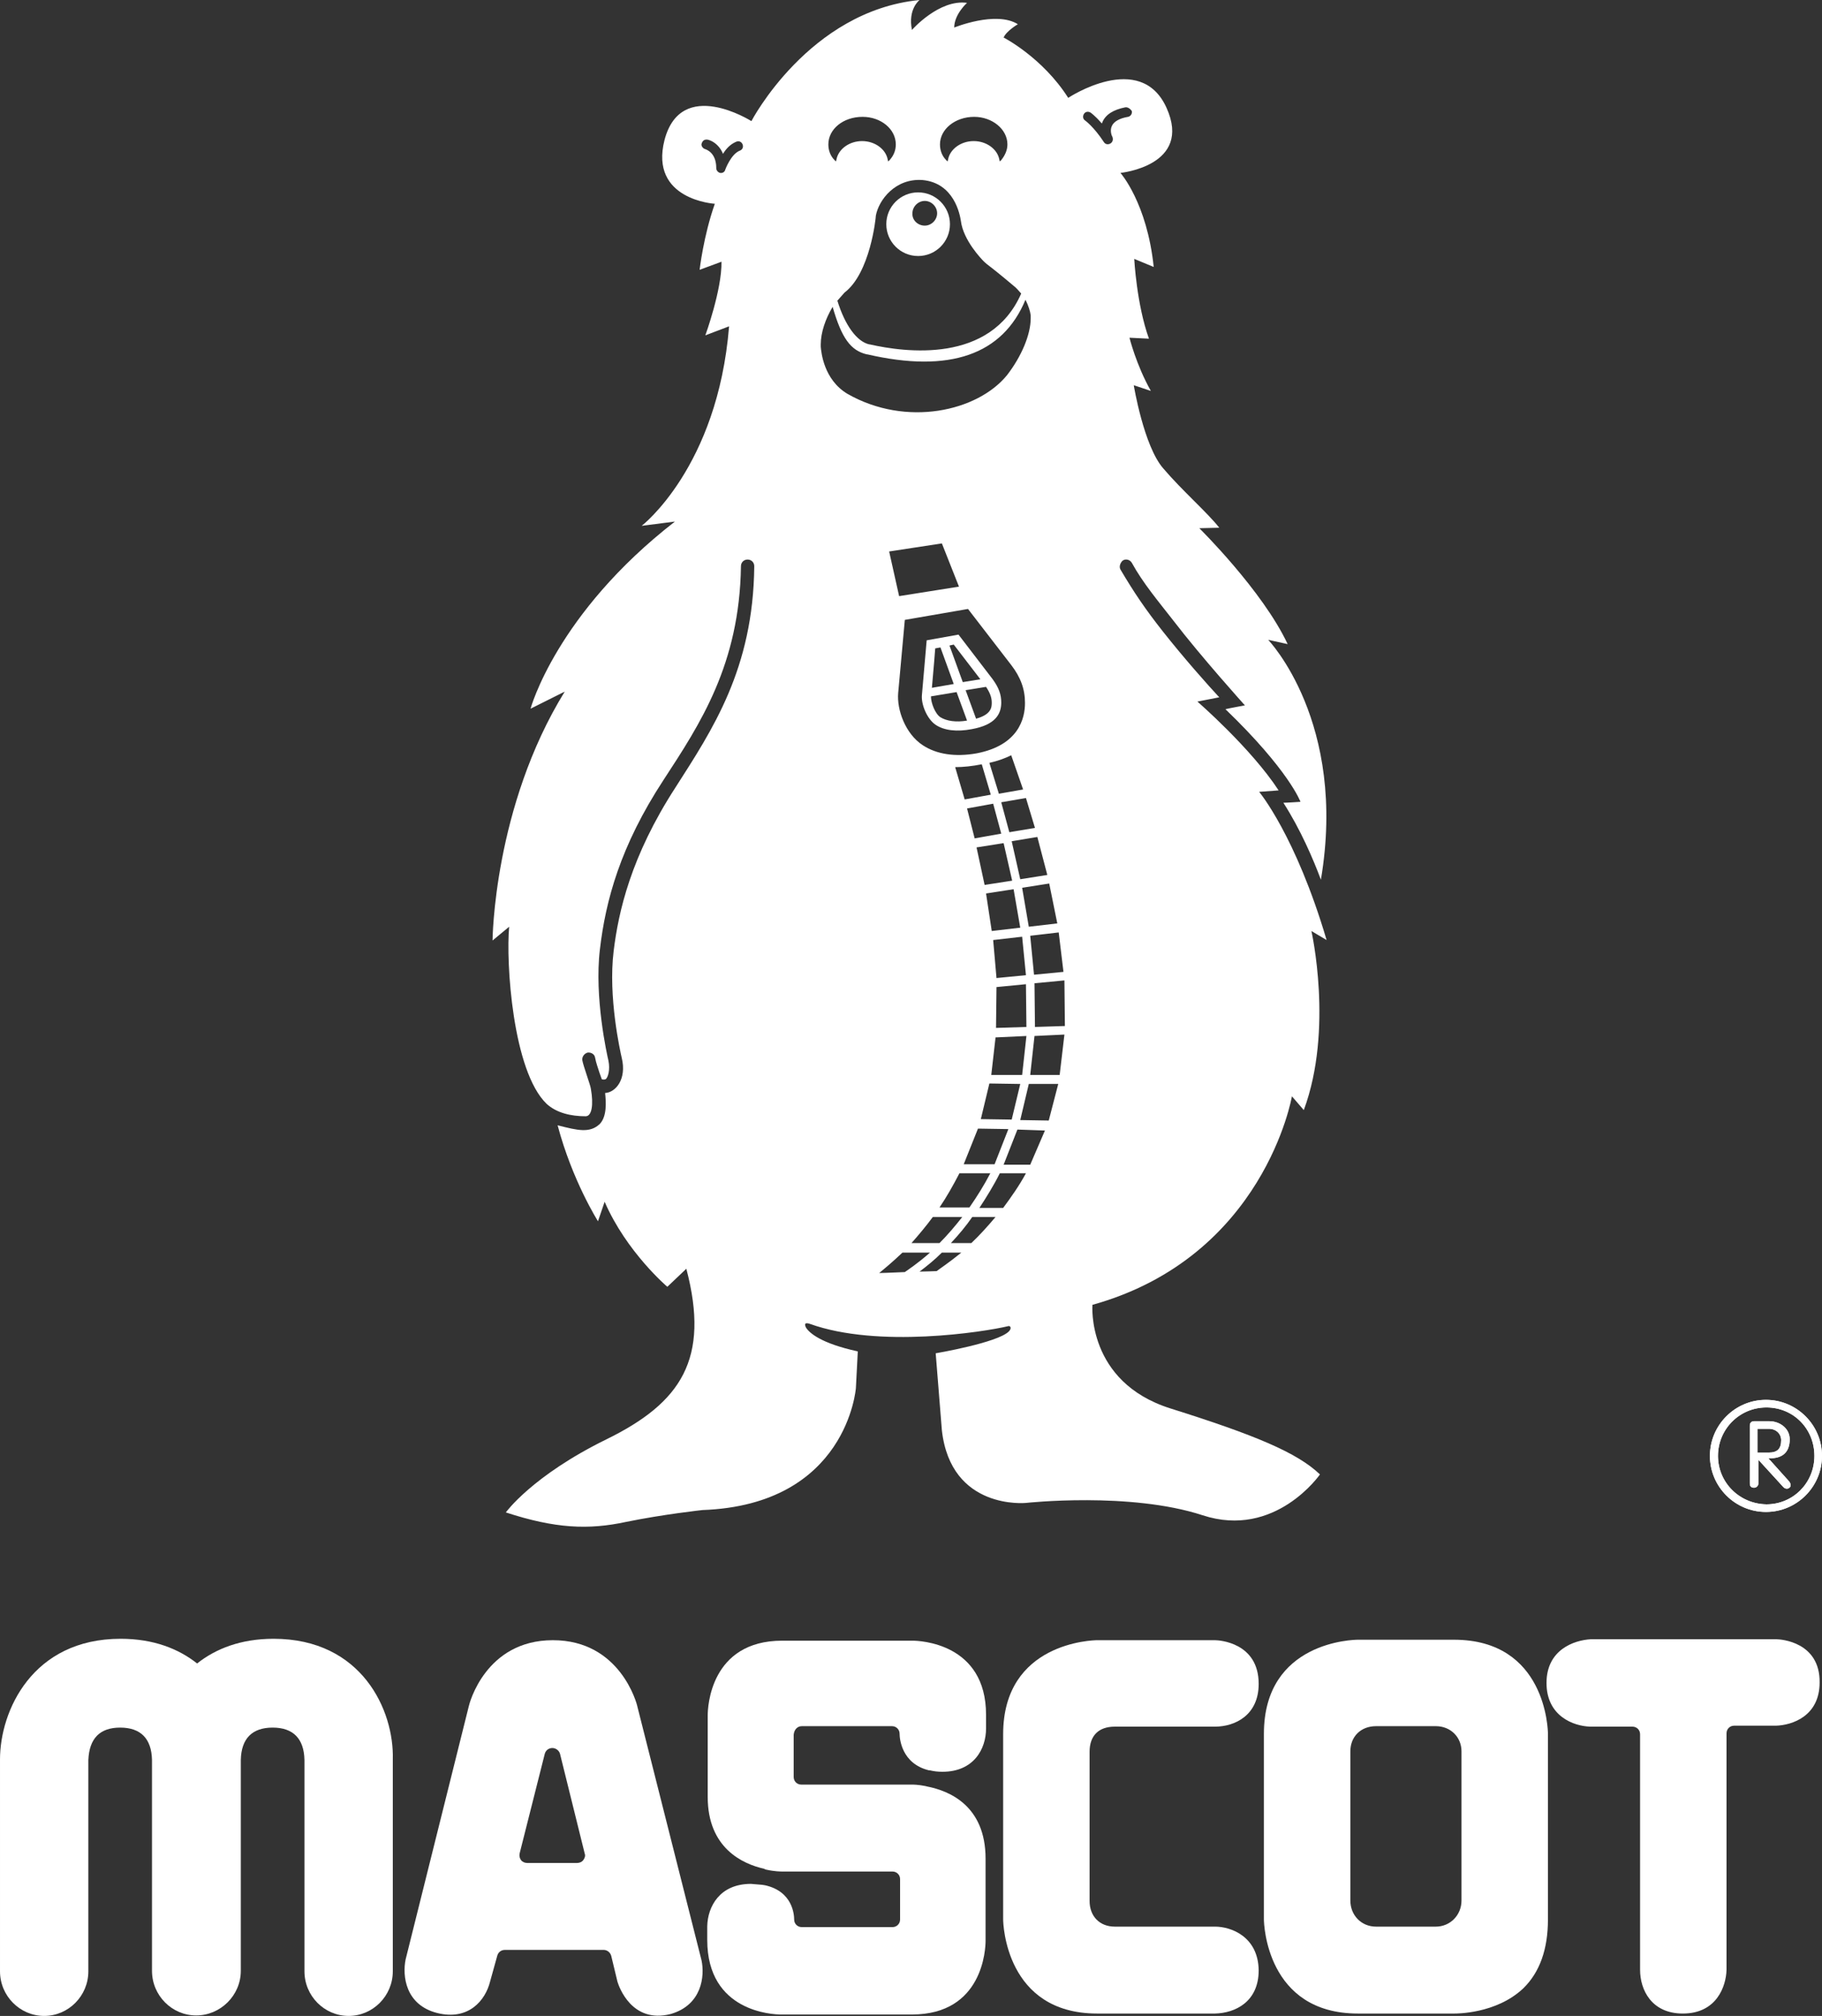
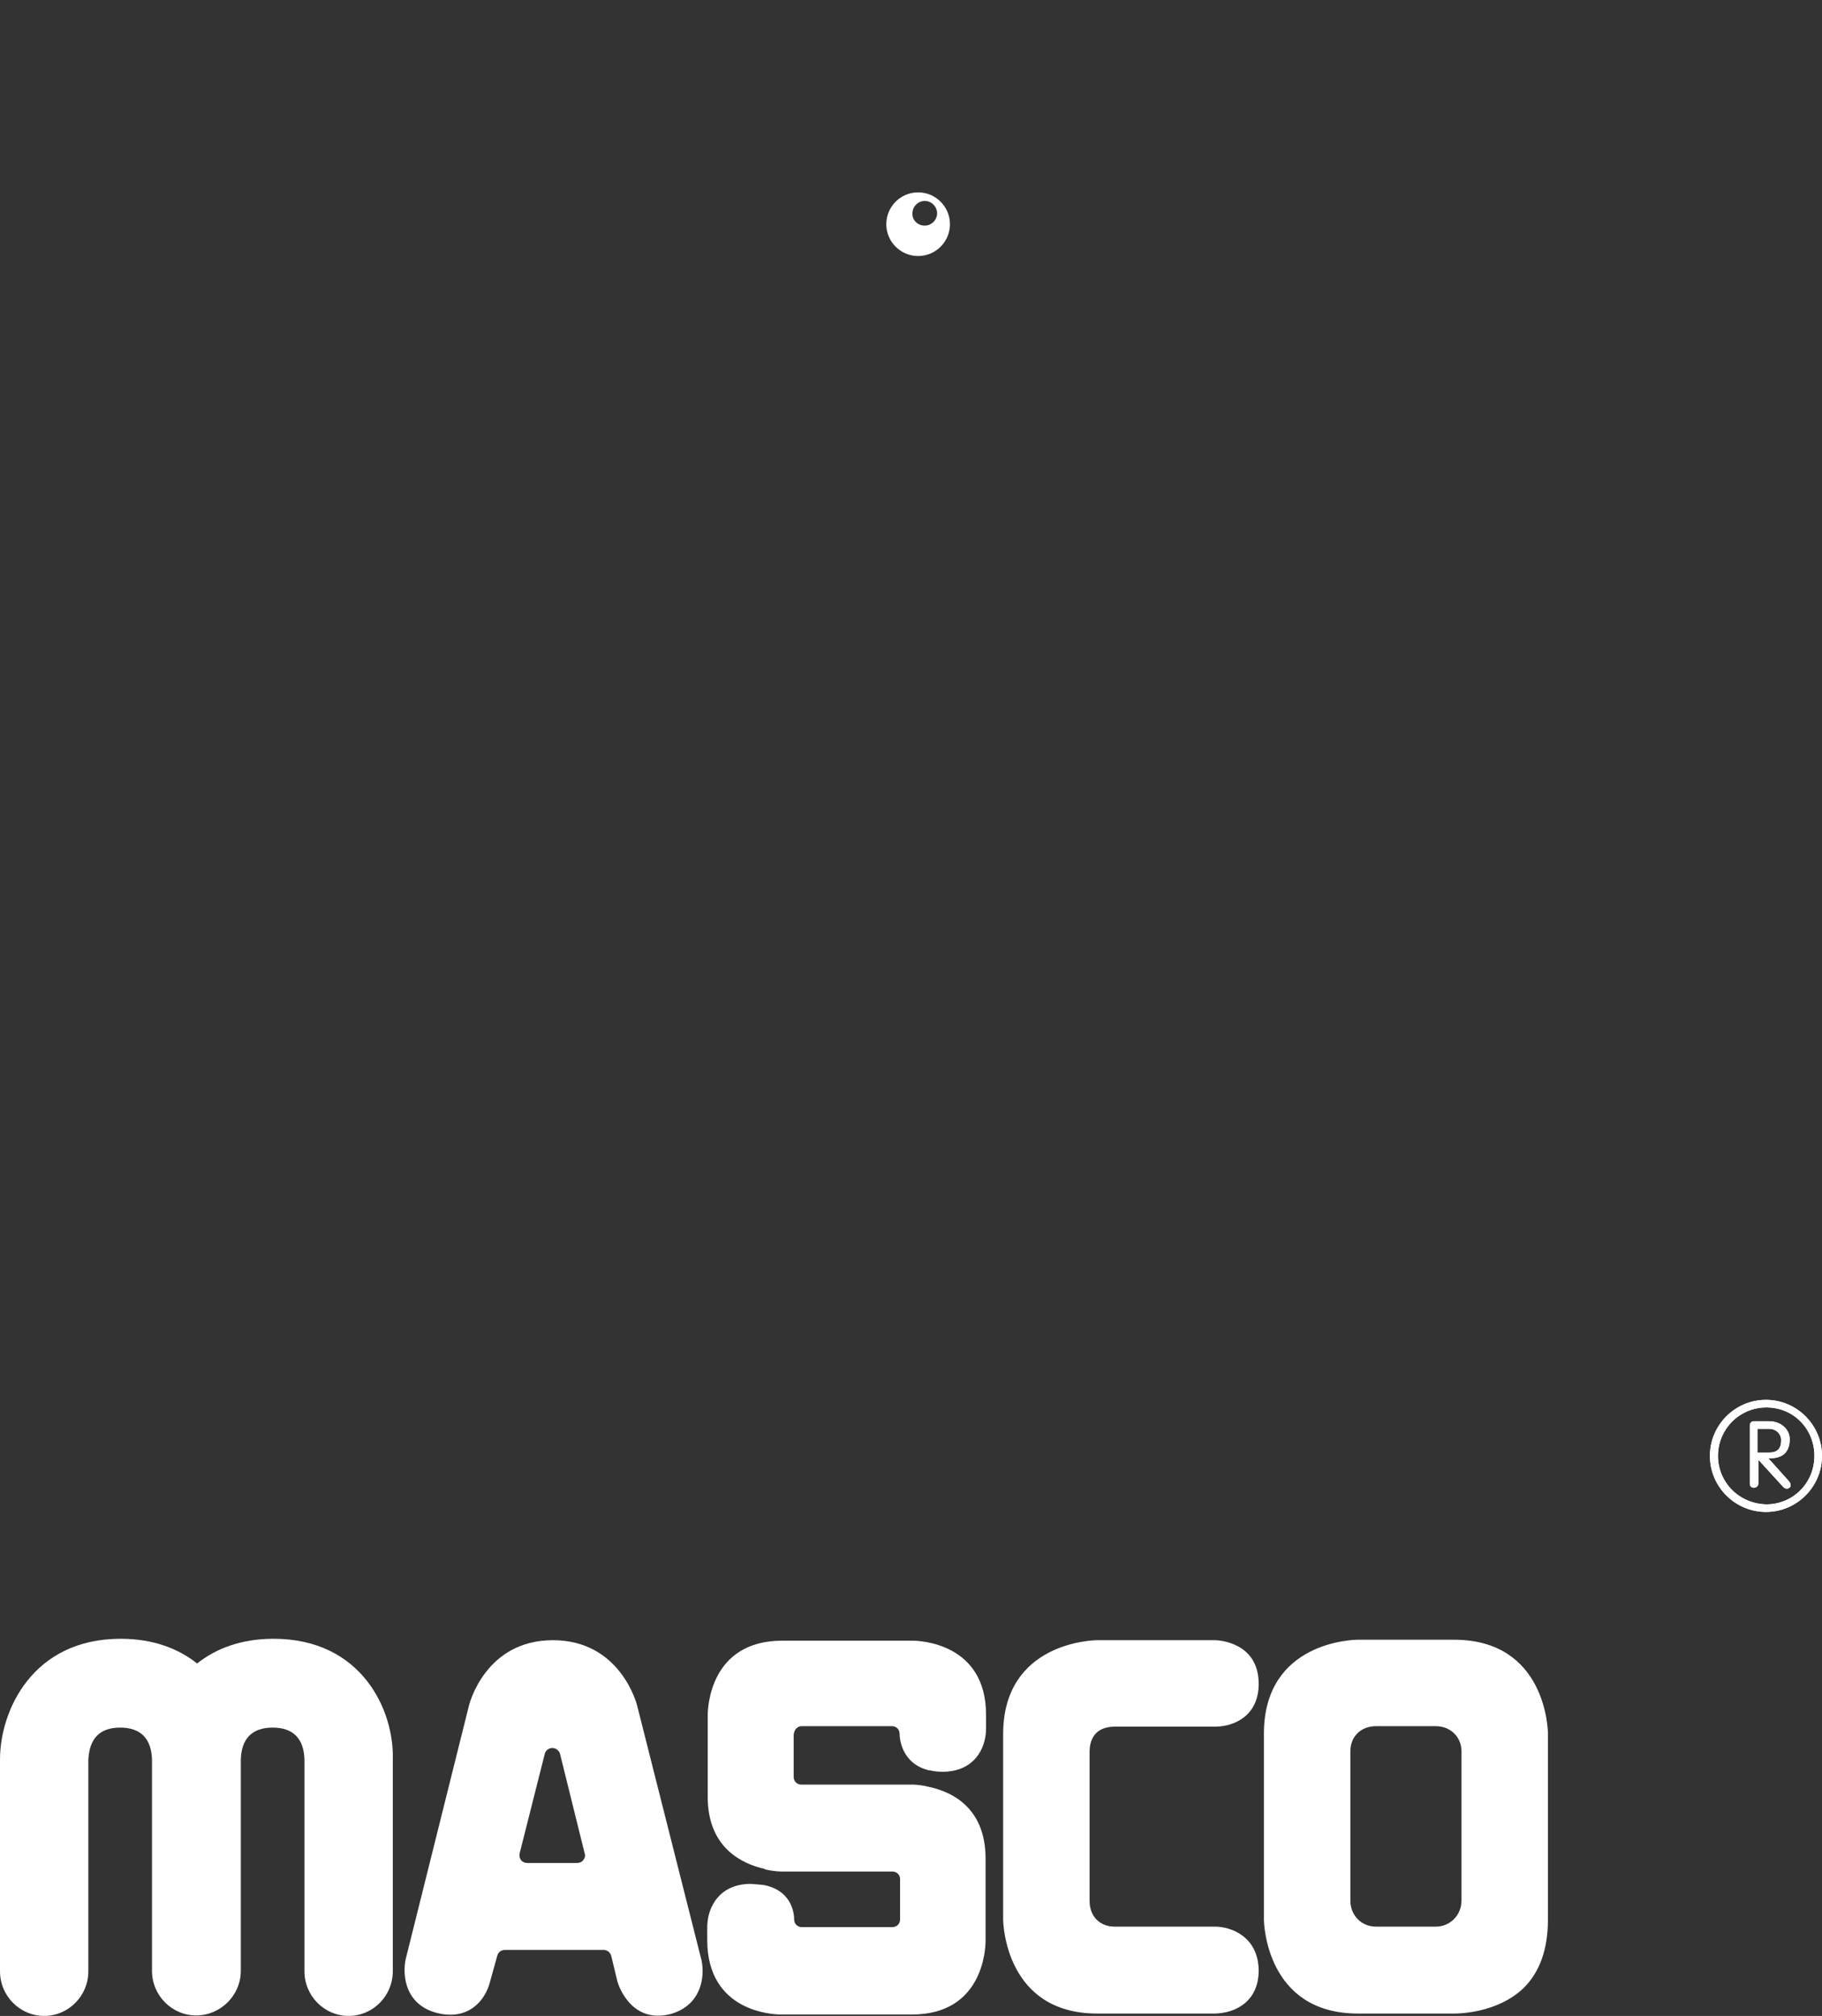
<svg xmlns="http://www.w3.org/2000/svg" id="Ebene_2" data-name="Ebene 2" viewBox="0 0 383.6 424.4">
  <rect x="0" y="0" width="383.6" height="424.4" fill="#333333" stroke="none" />
  <g id="layer">
-     <path d="M230,274.7c36.2-10.1,42-43.9,42-43.9l2.5,2.9c6.3-17,1.6-37.7,1.6-37.7l3.2,1.9c-6.5-22-14.2-31.2-14.2-31.2l4.1-.3c-5.8-8.9-17.1-18.7-17.1-18.7,0,0,3.6-.7,4.6-.9-2.5-2.7-7.4-8.2-11.9-13.9-3.7-4.7-6-8.1-8.9-13-.4-.7.1-1.6.5-1.9.6-.4,1.5-.2,1.9.5,2.3,4.2,5.5,8,8.7,12.1,5.9,7.7,15.1,17.9,15.1,17.9,0,0-3.3.6-4.1.8,13.4,12.9,15.8,19.5,15.8,19.5,0,0-2.9.2-3.6.2,3.6,5.6,6.3,11.9,7.9,16.2,5.6-33.2-11.1-50.5-11.1-50.5l4.1.9c-5.3-11.3-18.6-24.4-18.6-24.4l4.2-.1c-2.4-3.1-7.8-7.8-11.8-12.5-4.1-4.7-6.2-17.5-6.2-17.5l3.6,1.2c-3.1-5.5-4.5-11.2-4.5-11.2l4.1.2c-2.6-7.2-3.1-16.8-3.1-16.8l4.1,1.7c-1.4-13.5-7-19.8-7-19.8,0,0,15.2-1.5,9.7-13.7s-20.7-2.1-20.7-2.1c-5.4-8.5-13.6-12.7-13.6-12.7.6-1.4,3-2.8,3-2.8-4.6-2.9-13.4.7-13.4.7,0-2.8,2.7-5.2,2.7-5.2-5.9-.8-11.6,5.7-11.6,5.7-.9-4.4,1.6-6.3,1.6-6.3-23.3,2.3-35.4,25.5-35.4,25.5,0,0-14.8-9.4-18.3,4-3.2,12.6,10.6,13.4,10.6,13.4-2.4,6.8-3.2,13.9-3.2,13.9l4.6-1.7c.1,5.9-3.4,15.5-3.4,15.5l5-1.9c-2.4,29.7-18.4,42-18.4,42l7-.9c-25,19.4-30.4,39.4-30.4,39.4l7.2-3.6c-15,24.3-15.2,52.4-15.2,52.4l3.5-2.9c-.7,7.4.7,30.4,7.9,37.3,2.1,1.9,5.1,2.6,8.2,2.6,1.3,0,1.7-2.4,1.1-5.8-.1-.8-1.6-4.8-1.8-6-.1-.7.4-1.4,1.1-1.6.7-.1,1.5.3,1.6,1.1.2,1.1.6,2.1.9,3.1.2.5.3.9.5,1.4.2.1.6.1.8,0,.5-.3,1-2,.6-3.9-.3-1.3-3-13.3-1.8-23.4,1.2-10.3,4.3-21.8,13.4-35.7,7.7-11.8,16-24.3,16.3-45,0-.8.6-1.4,1.4-1.4s1.4.6,1.4,1.4c-.2,21.6-8.8,34.4-16.6,46.6-9.4,14.5-12,26.2-13,34.4-1.2,9.7,1.4,21.2,1.7,22.5,1.1,4.5-1.3,7.3-3.5,7.4.2,1.9.4,4.9-1.1,6.5-2.1,2-4.6,1.4-8.9.3,3.1,11.7,8.5,20.2,8.5,20.2l1.4-4.1c4.6,10.6,13.2,17.9,13.2,17.9l4-3.8c5,19-1.1,28.2-16.8,35.9s-21.2,15.4-21.2,15.4c10.4,3.4,17.4,3.7,25.3,2,7.8-1.6,16.1-2.5,16.1-2.5,30.5-1.1,32.3-25.7,32.3-25.7l.4-7.7c-7.8-1.7-10.2-3.9-10.9-5-.3-.6-.4-1.2.8-.8,14.4,5.2,36.7,1.7,41.7.5.5-.2.9.4.2,1.1-2.4,2.4-15.4,4.6-15.4,4.6l1.3,16.2c1.9,16.9,17.7,15.3,17.7,15.3,0,0,21.9-2.4,37.2,2.6,15.3,5,24.7-8.6,24.7-8.6-4.8-4.6-13.7-8.3-31.5-13.9-17.7-5.6-16.4-21.8-16.4-21.8ZM155.8,31.7c-1.9.7-3.1,4-3.1,4-.1.5-.6.8-1.1.7-.4-.1-.8-.5-.8-1,0-3.3-2.1-3.9-2.3-4-.5-.1-.9-.7-.8-1.1.2-.7.6-1,1.3-.9.9.2,2.3,1,3.1,2.7l.1.3.2-.3c.8-1.2,1.7-1.9,2.7-2.3,1.2-.4,1.9,1.4.7,1.9ZM223.9,204.6l-6.2.6-.8-8.2,6-.7,1,8.3ZM222.6,194.4l-6,.7-1.4-8.2,5.7-.9,1.7,8.4ZM189.1,145.9l1.4-15.4,13.3-2.3,9.1,11.8c2,2.6,2.9,5.1,2.9,8,0,3.2-1.3,8.9-10.2,10.6-4.5.8-8.4.2-11.3-1.7-3.7-2.4-5.5-7.5-5.2-11ZM187.2,116.1l11.1-1.7,3.6,9.1-12.6,2-2.1-9.4ZM209.8,205.9l-.7-8,6.1-.7.8,8.1-6.2.6ZM216.1,216.2l-6.4.2.1-8.6,6.2-.6.1,9ZM208.8,196l-1.2-7.9,5.8-.9,1.4,8.1-6,.7ZM207.3,186.3l-1.7-7.9,5.7-.9,1.8,7.9-5.8.9ZM205.2,176.5l-1.6-6.3,5.5-1,1.7,6.3-5.6,1ZM203.1,168.3l-2-6.8c1.7,0,3.6-.2,5.6-.6l1.9,6.4-5.5,1ZM208.3,160.6c1.8-.4,3.4-1,4.6-1.6l2.5,7.2-5.1.9-2-6.5ZM196.4,256.2h6.2c-1.5,1.9-3.1,3.8-4.8,5.5h-5.9c1.5-1.7,3.1-3.6,4.5-5.5ZM197.8,254.2c1.5-2.2,2.9-4.7,4.2-7.2h6.5c-1.3,2.5-2.8,4.9-4.4,7.2h-6.3ZM202.9,245.1l3-7.5,6.4.1-2.9,7.4h-6.5ZM206.5,235.6l1.8-7.5,6.5.1-1.8,7.5-6.5-.1ZM208.7,226.3l.9-7.9,6.5-.3-.9,8.2h-6.5ZM220.5,184.2l-5.7.9-1.8-8,5.4-.9,2.1,8ZM212.5,175.2l-1.7-6.3,5.2-.9,1.9,6.3-5.4.9ZM205.1,24.6c3.8,0,7,2.6,7,5.8,0,1.2-.5,2.3-1.3,3.3l-.3.3-.1-.4c-.4-2.2-2.7-3.9-5.4-3.9s-5,1.7-5.4,3.9l-.1.4-.3-.3c-.9-.9-1.3-2.1-1.3-3.3,0-3.2,3.2-5.8,7.2-5.8ZM194.2,37.9c6.7.6,7.9,7.3,8.1,8.6.5,4.1,4.4,8.1,4.8,8.5.4.4.9.8,1.7,1.4,1.3,1,3.7,3,5,4.1l.4.4.8.9c-6.5,14.8-24.4,12.4-31.9,10.7h-.1c-2.6-.6-5.1-4-6.7-9.2l1.5-1.7c5.4-4.1,6.6-15.7,6.6-16.2.6-3.3,4.1-7.9,9.8-7.5ZM181.6,24.6c3.9,0,7,2.6,7,5.8,0,1.2-.4,2.3-1.3,3.3l-.3.3-.1-.4c-.4-2.2-2.7-3.9-5.4-3.9s-5,1.7-5.4,3.9l-.1.4-.3-.3c-.9-.9-1.3-2.1-1.3-3.3,0-3.2,3.1-5.8,7.2-5.8ZM172.8,73v-.5c0-2.5,1-5.4,2.5-7.9,1.9,6.6,3.8,9.2,7.2,10h.1c17.3,4,28.5.1,33.3-11.5.6,1.2,1,2.4,1.1,3.3v.6c0,3.4-1.9,8-5,12-6.2,7.6-21.2,11-33.6,3.9-5-3-5.5-8.8-5.6-9.9ZM185.1,268c1.1-.9,2.8-2.3,4.9-4.3h5.8c-2.6,2.3-4.6,3.6-5.3,4.1,0,0-4.4.2-5.4.2ZM197.2,267.6s-2.7.1-3.6.1c1.6-1.2,3.2-2.5,4.7-4h4.1c-2.7,2.2-4.7,3.5-5.2,3.9ZM204.5,261.7h-4.3c1.6-1.7,3.2-3.6,4.5-5.5h4.9c-1.6,1.9-3.3,3.8-5.1,5.5ZM211.2,254.3h-5c1.5-2.3,3-4.7,4.3-7.3h5.5c-1.4,2.6-3.1,5-4.8,7.3ZM216.9,245.2h-5.6l2.9-7.4,5.8.2-3.1,7.2ZM220.8,235.9l-6-.1,1.8-7.6h6.2l-2,7.7ZM223.1,226.3h-6.2l.9-8.2,6.3-.3-1,8.5ZM217.9,216.2l-.1-9.2,6.3-.6.1,9.6-6.3.2ZM228.5,25.4c-.5-.3-.6-.9-.3-1.4s.9-.6,1.4-.3c0,0,.9.6,2.2,2.1l.2.2.1-.3c.7-1.6,2.3-2.6,4.8-3.1.5-.1,1.1.3,1.4.8.1.6-.3,1.1-.8,1.2-1.8.3-3,1-3.4,1.9-.5,1,0,2.2.1,2.3.2.5.1,1.1-.4,1.4-.5.3-1.1.2-1.4-.3-2.1-3.2-3.9-4.5-3.9-4.5Z" style="fill: #fff;" />
    <path d="M370.1,300.8h2.3c1.6,0,2.6,1.1,2.6,2.4,0,1.8-.8,2.6-2.6,2.6h-2.4v-5h.1ZM370.1,307.2l5.3,5.8c.2.2.4.4.8.4s.8-.3.8-.7c0-.3-.1-.5-.3-.8l-4.4-4.9h.7c2.1-.1,3.8-1.1,3.8-4,0-2.3-2.1-3.8-4.3-3.8h-3.2c-.6,0-.9.4-.9.9v12.2c0,.6.3.9.9.9.5,0,.9-.4.9-.9v-5.1h-.1Z" style="fill: #fff;" />
    <path d="M360,306.5c0,6.5,5.3,11.8,11.8,11.8s11.8-5.3,11.8-11.8-5.3-11.8-11.8-11.8c-6.5,0-11.8,5.3-11.8,11.8M361.7,306.5c0-5.6,4.5-10.2,10.2-10.2s10.1,4.5,10.1,10.2-4.5,10.2-10.1,10.2c-5.7-.1-10.2-4.6-10.2-10.2" style="fill: #fff;" />
    <path d="M370.1,300.8h2.3c1.6,0,2.6,1.1,2.6,2.4,0,1.8-.8,2.6-2.6,2.6h-2.4v-5h.1ZM370.1,307.2l5.3,5.8c.2.2.4.4.8.4s.8-.3.8-.7c0-.3-.1-.5-.3-.8l-4.4-4.9h.7c2.1-.1,3.8-1.1,3.8-4,0-2.3-2.1-3.8-4.3-3.8h-3.2c-.6,0-.9.4-.9.9v12.2c0,.6.3.9.9.9.5,0,.9-.4.9-.9v-5.1h-.1Z" style="fill: #fff;" />
    <path d="M360,306.5c0,6.5,5.3,11.8,11.8,11.8s11.8-5.3,11.8-11.8-5.3-11.8-11.8-11.8c-6.5,0-11.8,5.3-11.8,11.8M361.7,306.5c0-5.6,4.5-10.2,10.2-10.2s10.1,4.5,10.1,10.2-4.5,10.2-10.1,10.2c-5.7-.1-10.2-4.6-10.2-10.2" style="fill: #fff;" />
-     <path d="M374,345.1h-39.1c-3.5.2-9.3,2.2-9.3,9.2s5.7,9.1,9.2,9.2h8.9c.9,0,1.6.7,1.6,1.6v49.6c0,4.2,2.4,9.2,9,9.2,7.1,0,9.1-5.7,9.2-9.2v-49.8c0-.9.7-1.6,1.6-1.6h8.8c3.4-.1,9.2-2,9.2-9.1.1-8.5-8.1-9.1-9.1-9.1" style="fill: #fff;" />
    <path d="M147.7,412.7l-13.5-53.4c-.1-.6-3.6-14-17.8-14s-17.6,13.4-17.7,13.9l-13.3,53.3c-.7,3.4-.1,9.6,6.7,11.3,6.5,1.6,10.1-2.6,11.1-6.7l1.5-5.4c.2-.7.8-1.2,1.6-1.2h20.8c.7,0,1.4.5,1.6,1.3l1.3,5.4c.3,1,3,8.9,11.2,6.8,6.6-1.9,7.2-8,6.5-11.3M122.8,391.6h0c-.3.4-.8.6-1.3.6h-10.5c-.5,0-1-.2-1.3-.6s-.4-.9-.3-1.4l5.3-21c.2-.7.8-1.2,1.6-1.2.7,0,1.4.5,1.6,1.2l5.2,21c.2.5,0,1-.3,1.4" style="fill: #fff;" />
    <path d="M306.1,345.2h-20.2c-.8,0-19.8.3-19.8,19.8v39.1c0,.8.5,19.8,19.8,19.8h20.3c.3,0,8.8.1,14.5-5.3,3.5-3.4,5.2-8.3,5.2-14.5v-39.1c0-.8-.4-19.8-19.8-19.8M307.7,368.7v31.4c0,3.1-2.4,5.5-5.4,5.5h-12.6c-3.1,0-5.4-2.4-5.4-5.5v-31.4c0-3.1,2.2-5.3,5.4-5.3h12.6c3.1,0,5.4,2.3,5.4,5.3" style="fill: #fff;" />
    <path d="M168.8,363.4h19c.9,0,1.6.7,1.6,1.6,0,1,.4,6.3,6.2,7.7h.2c.8.2,1.7.3,2.6.3,6.7,0,9.2-4.9,9.2-9.1v-2.9c0-15.1-14-15.6-15.5-15.6h-27.4c-15.2,0-15.7,14.1-15.7,15.7v17.2c0,10.8,7.4,14.1,11.8,15.1.1,0,.2.1.2.1l.3.1c1.8.4,3.1.4,3.4.4h23.2c.9,0,1.6.7,1.6,1.6v8.5c0,.9-.7,1.6-1.6,1.6h-19.1c-.9,0-1.6-.7-1.6-1.6,0-1-.3-5.9-6.1-7.2l-.6-.1-2.4-.2c-6.6,0-9.1,4.8-9.2,8.9v2.9c0,15.2,13.9,15.7,15.5,15.7h27.6c15,0,15.5-13.9,15.5-15.5v-17.3c0-11.2-7.7-14.3-12.3-15.2l-.4-.1c-1.5-.3-2.6-.3-2.8-.3h-23.3c-.9,0-1.6-.7-1.6-1.6v-8.9c.1-1.1.8-1.8,1.7-1.8" style="fill: #fff;" />
    <path d="M255.8,405.6h-21.1c-3.2,0-5.3-2.2-5.3-5.4v-31.4c0-3.4,1.9-5.3,5.3-5.3h21.1c4.2,0,9.2-2.4,9.2-9,0-8.7-8.3-9.2-9.2-9.2h-24.8c-.8,0-19.8.4-19.8,19.8v39c0,.8.5,19.8,19.8,19.8h24.8c4.3-.1,9.2-2.5,9.2-9.1-.1-7.1-5.8-9.2-9.2-9.2" style="fill: #fff;" />
    <path d="M57.6,345c-6.9,0-12.2,2.1-16.1,5.2-3.9-3.1-9.2-5.2-16.1-5.2-18.6,0-25.4,15.2-25.4,25.4v44.6c0,5.2,4.2,9.4,9.3,9.4s9.3-4.2,9.3-9.4v-44.5c.2-4.5,2.4-6.8,6.7-6.8s6.6,2.3,6.7,6.8v44.4c0,5.2,4.2,9.4,9.3,9.4s9.4-4.2,9.4-9.4v-44.4c.1-4.5,2.4-6.8,6.7-6.8s6.6,2.3,6.7,6.8v44.5c0,5.2,4.2,9.4,9.3,9.4s9.3-4.2,9.3-9.4v-44.6c.3-10.3-6.5-25.4-25.1-25.4" style="fill: #fff;" />
    <path d="M193.3,40.5c-3.7,0-6.7,3-6.7,6.7,0,3.7,3,6.7,6.7,6.7s6.7-3,6.7-6.7-3-6.7-6.7-6.7ZM194.7,47.5c-1.5,0-2.7-1.2-2.6-2.6,0-1.4,1.2-2.6,2.6-2.6s2.6,1.2,2.6,2.6-1.2,2.6-2.6,2.6Z" style="fill: #fff;" />
-     <path d="M209,143l-7.2-9.4-6.7,1.2-1,11.5c-.2,2,1.1,5.1,2.9,6.3s4.5,1.5,7.6.9c5-.9,6.2-3.2,6.2-5.6,0-1.7-.5-3.1-1.8-4.9ZM200.8,135.7l5.6,7.3-3.7.6-2.8-7.7.9-.2ZM196.9,136.5l1.1-.2,2.8,7.7-4.6.8c.3-3.1.7-8.3.7-8.3ZM198,151c-1.1-.7-2-3-2-4.4l5.4-.9,2.2,6c-2.3.4-4.3.1-5.6-.7ZM205.5,151.3l-2.2-6,4.3-.7c.8,1.2,1.2,2.2,1.2,3.3,0,.9,0,2.5-3.3,3.4Z" style="fill: #fff;" />
  </g>
</svg>